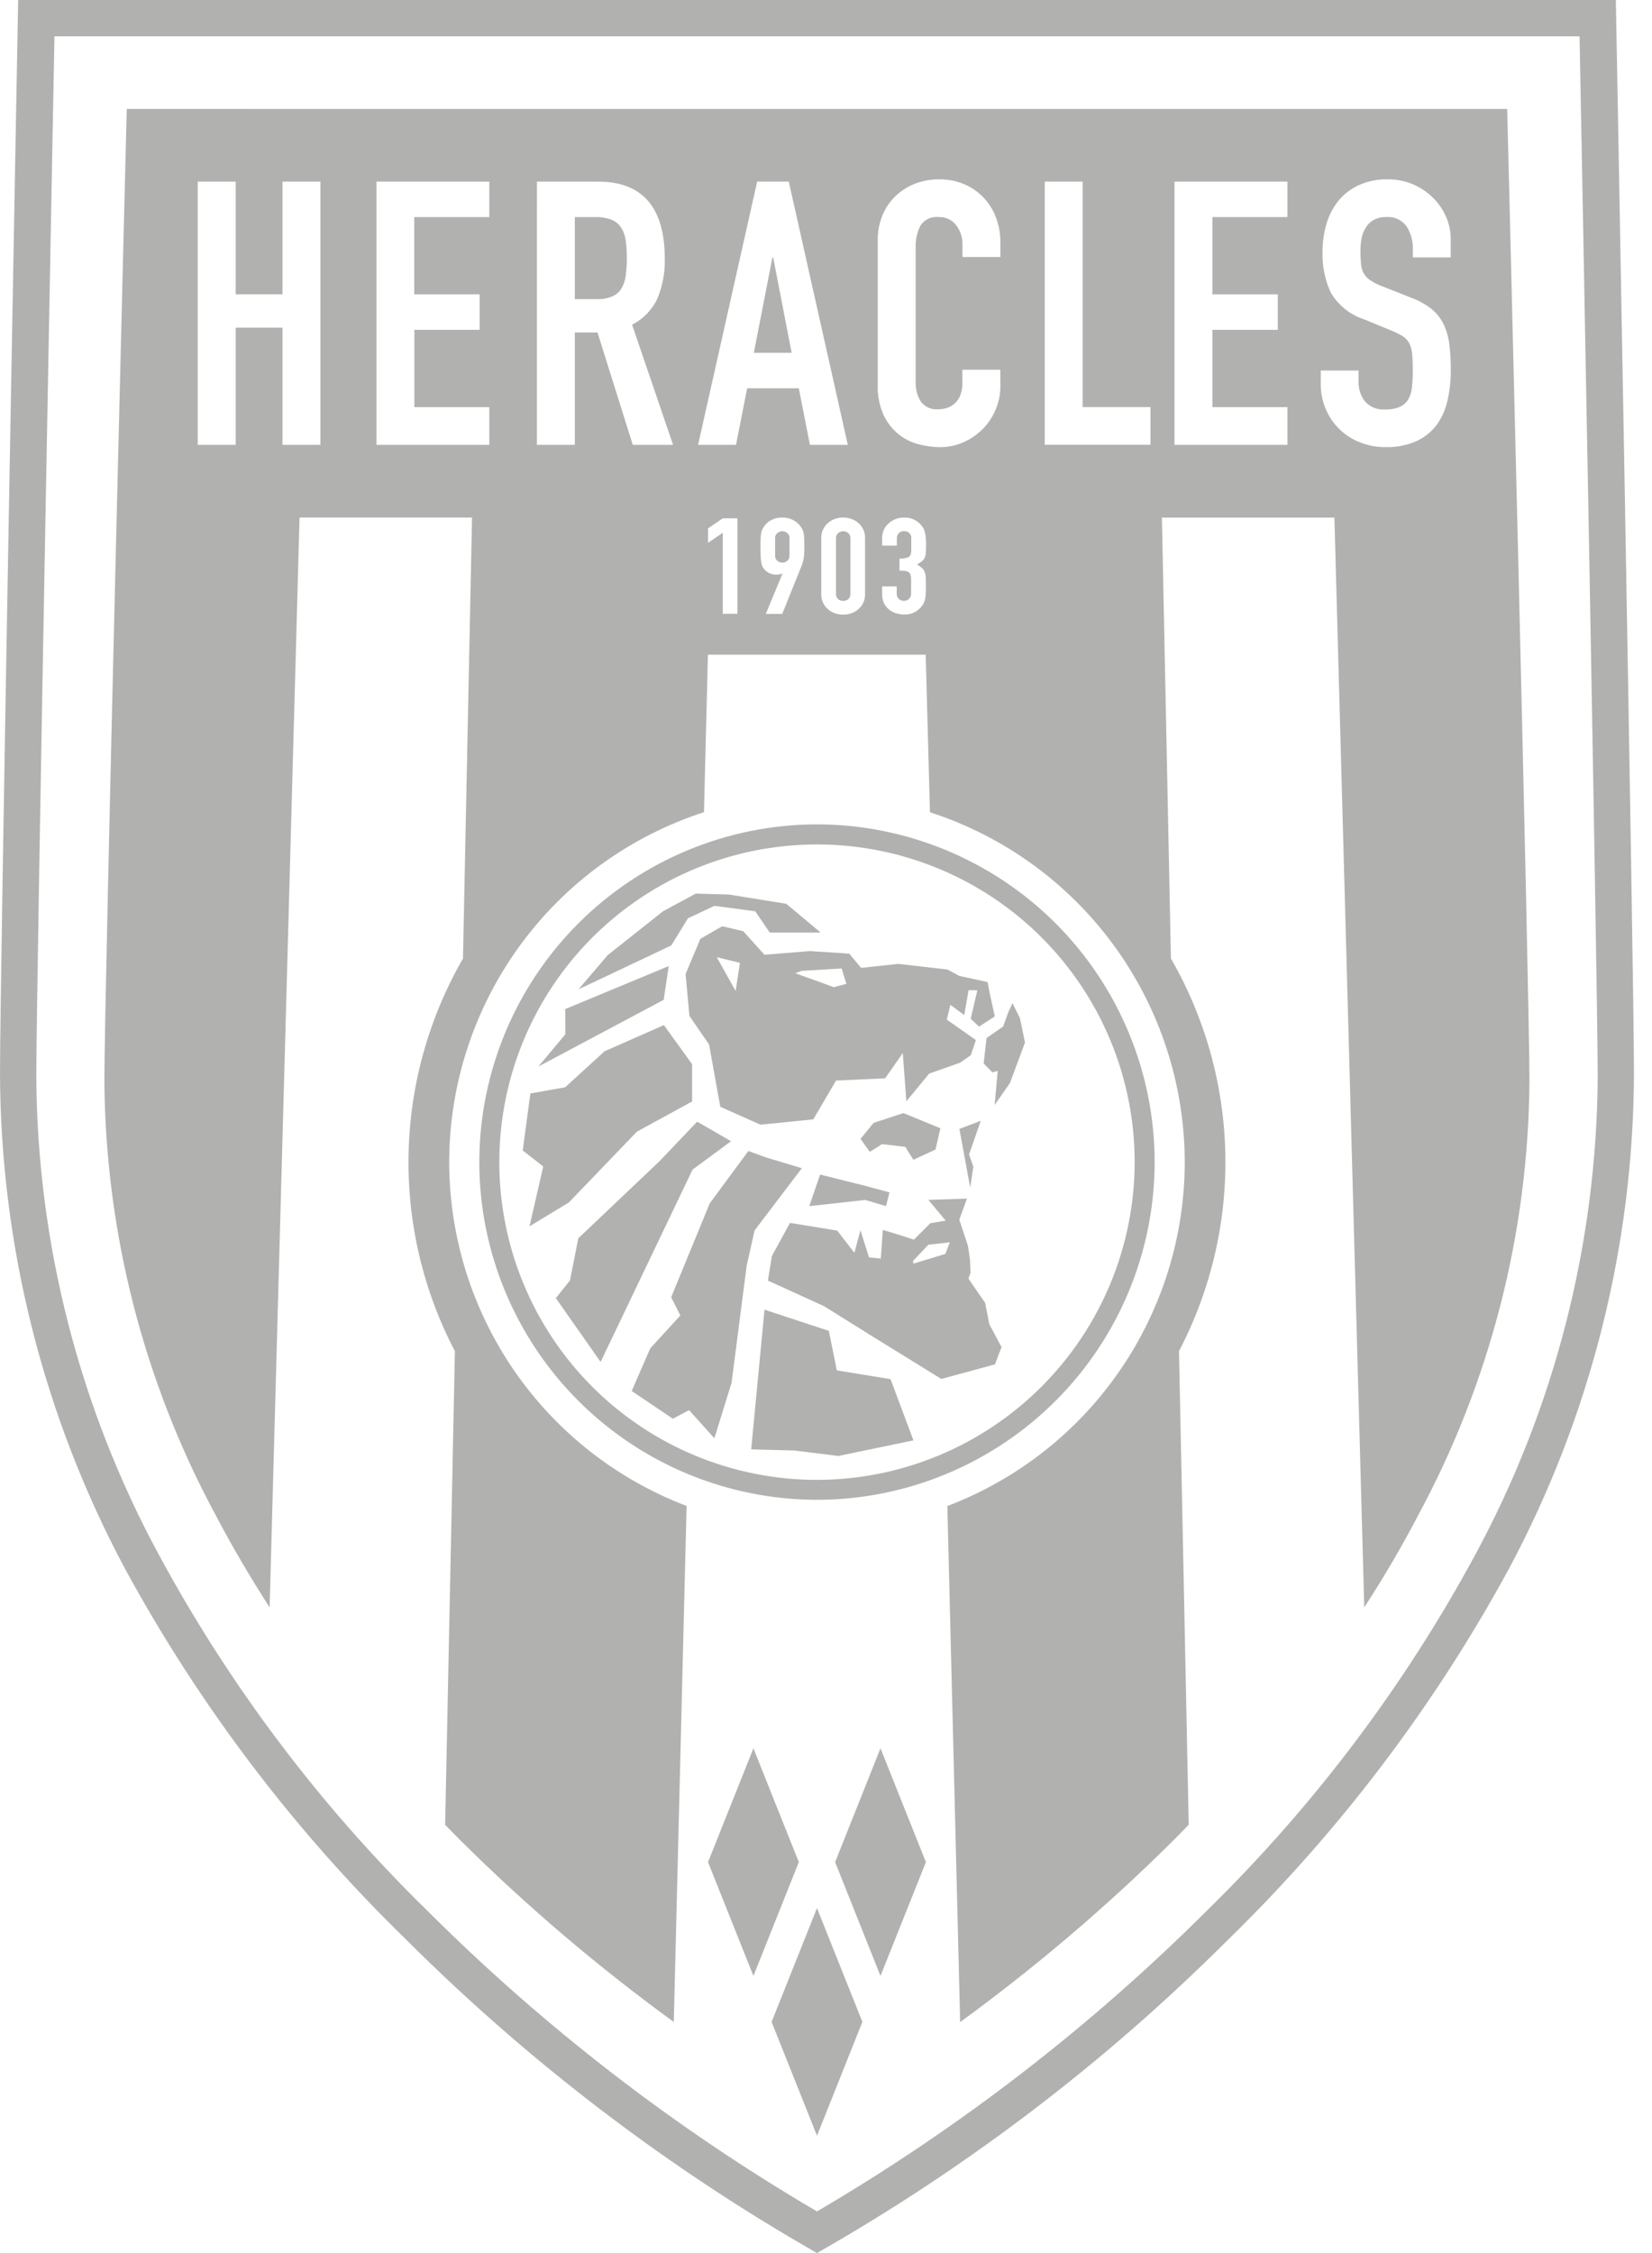
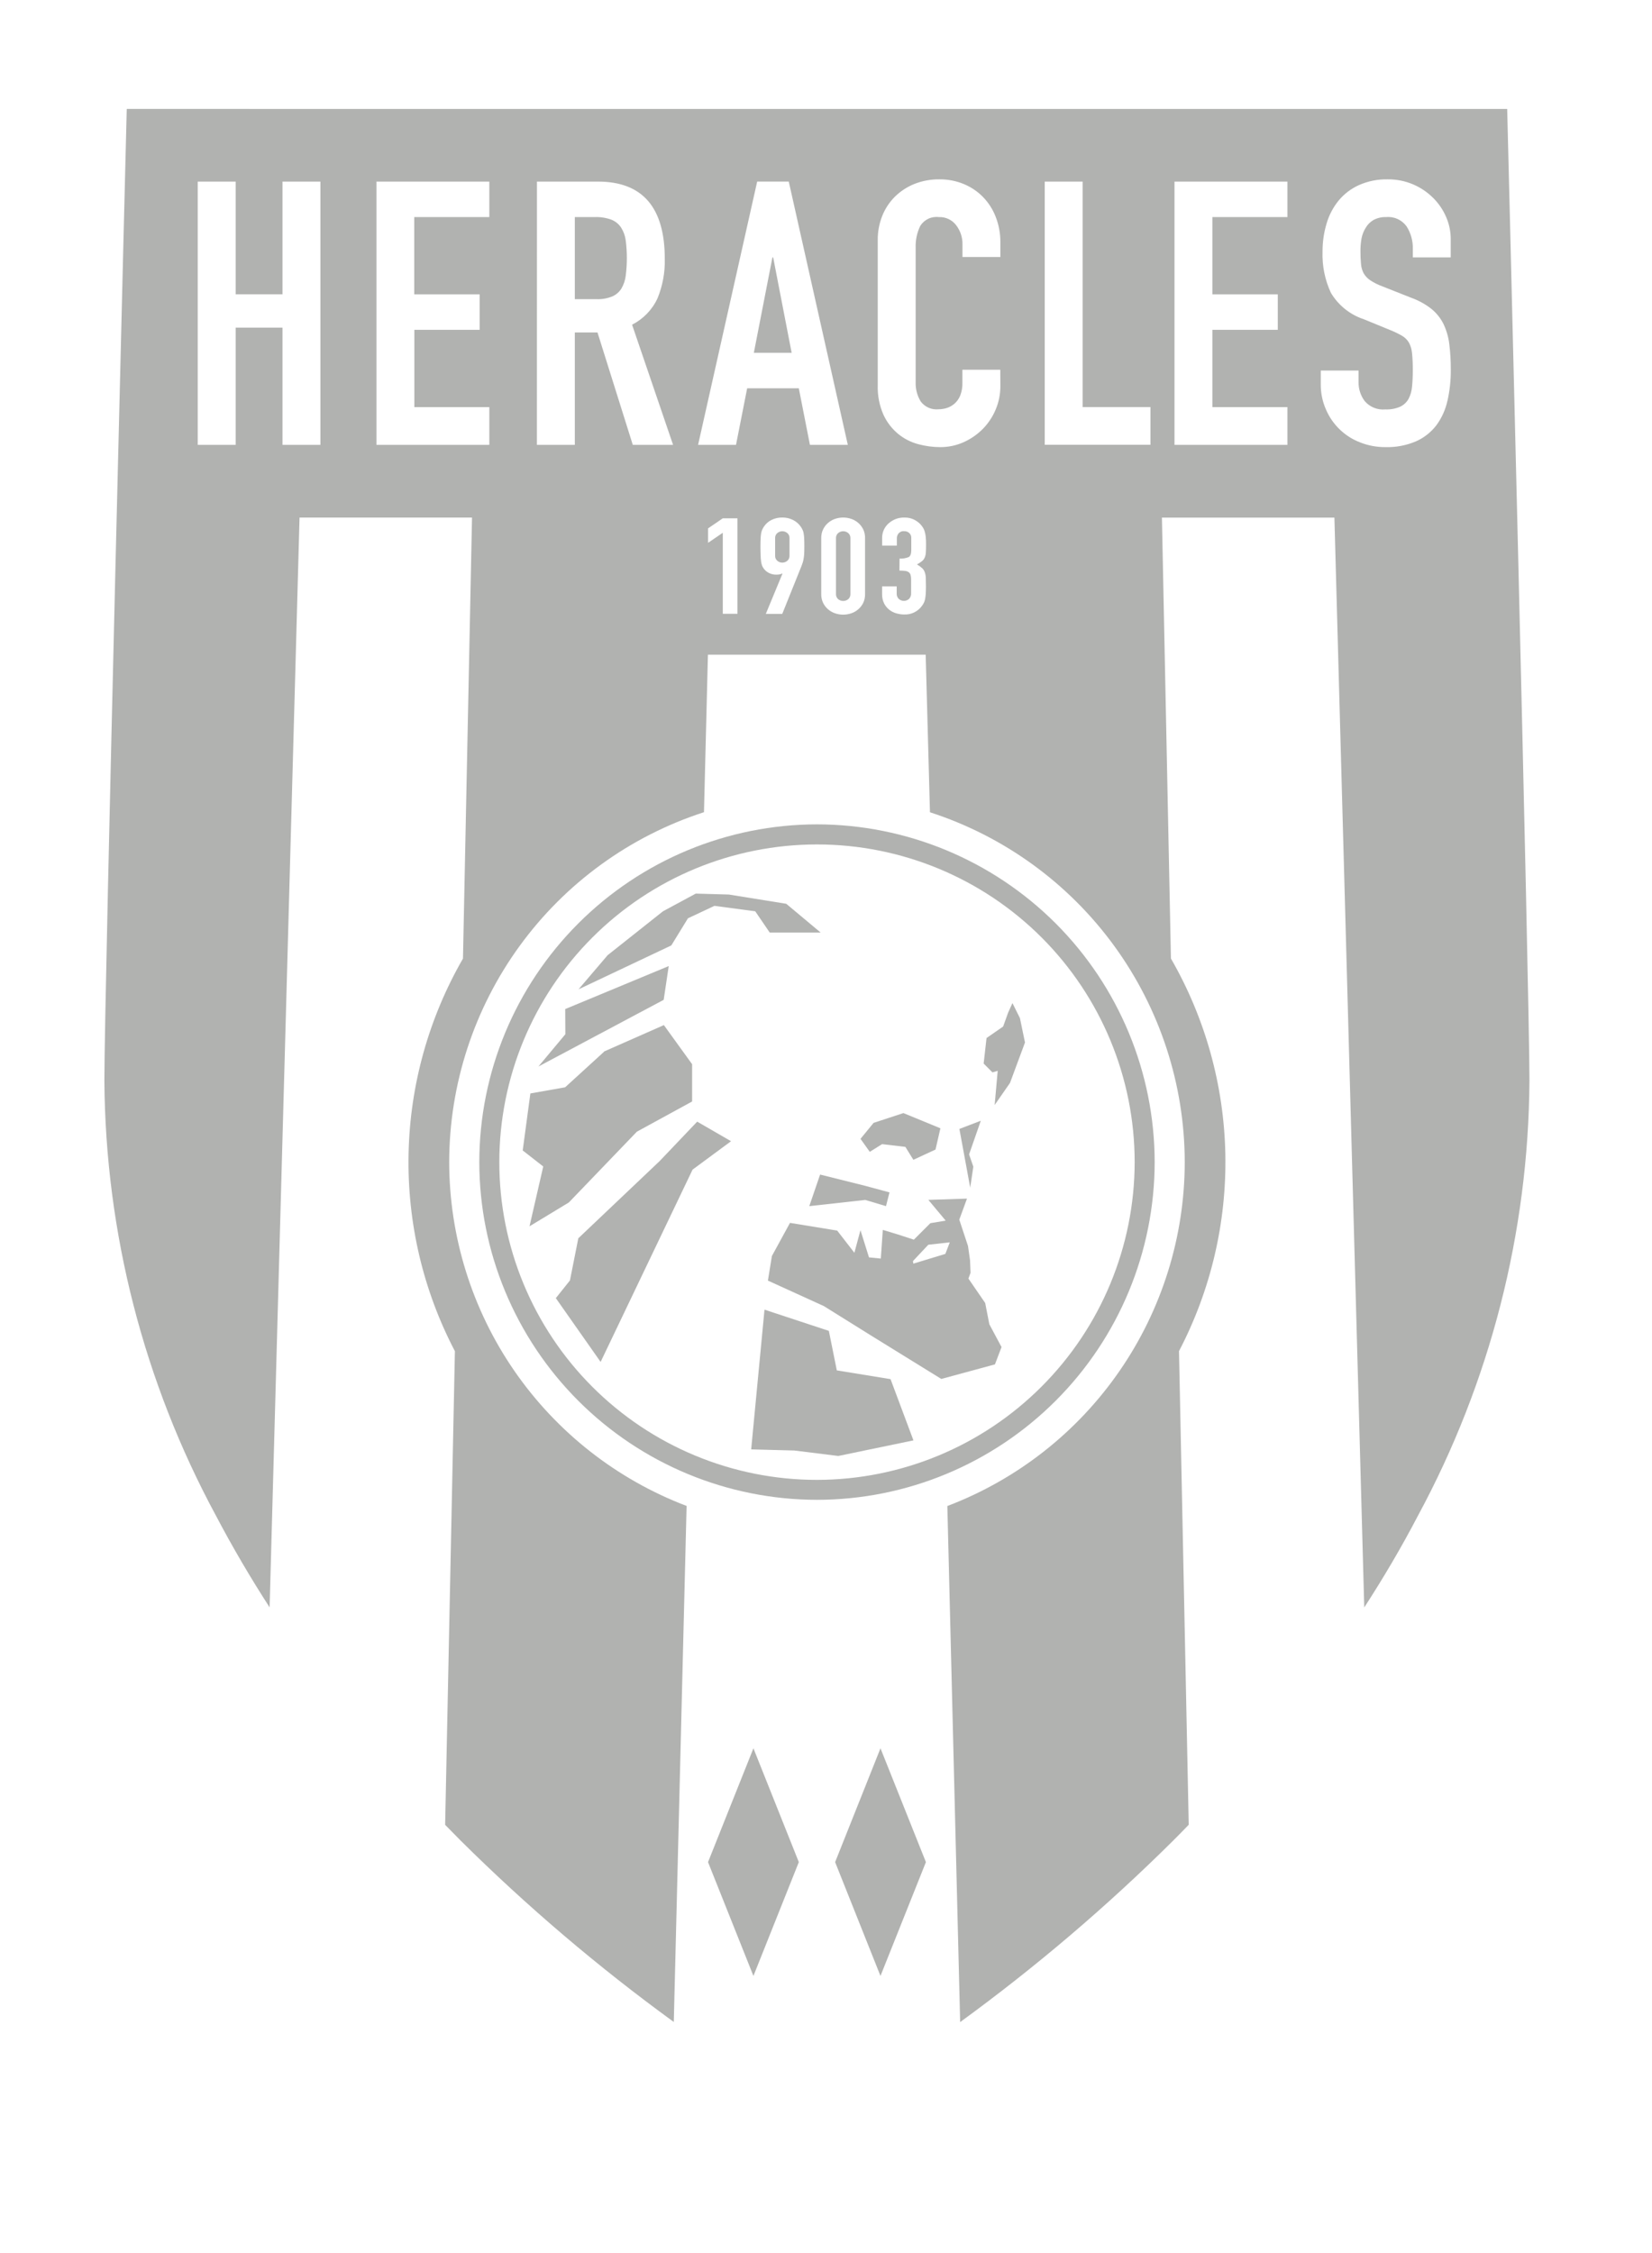
<svg xmlns="http://www.w3.org/2000/svg" width="44" height="60" viewBox="0 0 44 60" fill="none">
  <g clip-path="url(#clip0_2043:2829)">
-     <path d="M43.037 0H0.484C0.484 0 0 25.941 0 28.582C0.015 33.191 1.161 37.727 3.337 41.79C5.325 45.44 7.852 48.77 10.832 51.667C14.089 54.916 17.764 57.718 21.76 60C25.757 57.724 29.433 54.924 32.689 51.675C35.669 48.774 38.196 45.441 40.184 41.788C42.359 37.725 43.505 33.189 43.52 28.58C43.52 25.941 43.037 0 43.037 0ZM39.304 41.382C37.412 44.884 35.003 48.082 32.159 50.867C29.047 53.972 25.553 56.668 21.76 58.891C17.967 56.668 14.473 53.971 11.363 50.864C8.517 48.08 6.109 44.882 4.218 41.379C2.114 37.483 0.998 33.13 0.967 28.703C0.967 26.168 1.451 0.967 1.451 0.967H42.07C42.07 0.967 42.553 26.168 42.554 28.703C42.522 33.131 41.407 37.484 39.304 41.382V41.382Z" fill="#B1B2B0" />
    <path d="M20.702 14.197C20.683 14.213 20.668 14.234 20.658 14.257C20.648 14.28 20.644 14.305 20.645 14.329V14.8C20.644 14.825 20.648 14.85 20.658 14.873C20.668 14.896 20.683 14.916 20.702 14.933C20.739 14.965 20.787 14.983 20.836 14.983C20.886 14.983 20.933 14.965 20.971 14.933C20.99 14.916 21.005 14.896 21.015 14.873C21.024 14.85 21.029 14.825 21.028 14.8V14.329C21.029 14.305 21.024 14.28 21.015 14.257C21.005 14.234 20.99 14.213 20.971 14.197C20.933 14.165 20.886 14.147 20.836 14.147C20.787 14.147 20.739 14.165 20.702 14.197V14.197Z" fill="#B1B2B0" />
    <path d="M16.543 6.061C16.48 5.965 16.388 5.891 16.281 5.849C16.138 5.798 15.987 5.775 15.835 5.781H15.31V7.967H15.884C16.03 7.973 16.175 7.948 16.31 7.893C16.41 7.849 16.495 7.775 16.552 7.682C16.613 7.577 16.652 7.461 16.666 7.341C16.706 7.03 16.706 6.716 16.666 6.405C16.651 6.283 16.609 6.165 16.543 6.061Z" fill="#B1B2B0" />
    <path d="M22.32 14.199C22.302 14.216 22.288 14.236 22.279 14.258C22.27 14.281 22.265 14.305 22.266 14.329V15.822C22.265 15.847 22.27 15.871 22.279 15.893C22.288 15.916 22.302 15.936 22.32 15.953C22.358 15.986 22.407 16.004 22.458 16.004C22.509 16.004 22.558 15.986 22.596 15.953C22.614 15.936 22.628 15.916 22.637 15.893C22.646 15.871 22.651 15.847 22.65 15.822V14.329C22.651 14.305 22.646 14.281 22.637 14.258C22.627 14.236 22.614 14.216 22.596 14.199C22.558 14.166 22.509 14.147 22.458 14.147C22.407 14.147 22.358 14.166 22.32 14.199Z" fill="#B1B2B0" />
    <path d="M3.376 2.901C3.376 2.901 2.78 26.468 2.78 28.782C2.808 32.825 3.827 36.799 5.748 40.356C6.193 41.203 6.674 42.02 7.181 42.805L7.978 13.783H12.572L12.331 25.527C11.418 27.111 10.919 28.9 10.882 30.727C10.844 32.555 11.268 34.363 12.116 35.983L11.856 48.596C11.993 48.736 12.129 48.875 12.266 49.013C14.033 50.766 15.932 52.382 17.946 53.846L18.287 40.104C16.43 39.398 14.831 38.144 13.701 36.509C12.572 34.874 11.967 32.934 11.964 30.947C11.967 28.877 12.625 26.86 13.844 25.186C15.063 23.512 16.78 22.267 18.75 21.629L18.855 17.435H24.655L24.769 21.631C26.739 22.269 28.456 23.514 29.675 25.188C30.894 26.862 31.552 28.879 31.555 30.95C31.552 32.937 30.946 34.876 29.817 36.511C28.688 38.146 27.089 39.4 25.232 40.106L25.573 53.849C27.586 52.383 29.485 50.766 31.252 49.011C31.388 48.875 31.525 48.736 31.661 48.594L31.402 35.981C32.249 34.361 32.673 32.554 32.636 30.726C32.598 28.898 32.1 27.11 31.187 25.526L30.947 13.784H35.541L36.336 42.807C36.845 42.022 37.327 41.206 37.769 40.359C39.691 36.801 40.71 32.826 40.736 28.782C40.736 26.468 40.143 2.902 40.143 2.902L3.376 2.901ZM8.534 11.847H7.524V8.725H6.277V11.847H5.267V4.836H6.277V7.838H7.524V4.836H8.534L8.534 11.847ZM13.033 5.781H11.033V7.839H12.775V8.784H11.036V10.842H13.033V11.847H10.027V4.836H13.033L13.033 5.781ZM16.854 11.847L15.914 8.854H15.31V11.847H14.3L14.301 4.836H15.925C17.112 4.836 17.706 5.522 17.706 6.894C17.715 7.253 17.649 7.61 17.513 7.943C17.373 8.247 17.134 8.495 16.835 8.647L17.927 11.847L16.854 11.847ZM19.642 16.346H19.251V14.188L18.859 14.456V14.071L19.251 13.803H19.642V16.346ZM21.419 14.742C21.417 14.786 21.413 14.83 21.405 14.874C21.4 14.908 21.392 14.942 21.382 14.975C21.373 15.005 21.362 15.036 21.349 15.069L20.835 16.348H20.397L20.84 15.278L20.833 15.271C20.815 15.282 20.795 15.29 20.774 15.294C20.739 15.301 20.703 15.304 20.668 15.303C20.601 15.303 20.535 15.287 20.476 15.256C20.422 15.229 20.375 15.188 20.34 15.139C20.322 15.115 20.308 15.089 20.297 15.062C20.285 15.027 20.277 14.992 20.272 14.957C20.265 14.903 20.26 14.849 20.259 14.794C20.256 14.729 20.254 14.646 20.254 14.546C20.254 14.463 20.256 14.394 20.259 14.341C20.26 14.295 20.265 14.25 20.272 14.205C20.277 14.172 20.287 14.14 20.299 14.11C20.312 14.082 20.327 14.054 20.344 14.028C20.394 13.95 20.465 13.887 20.549 13.846C20.639 13.802 20.738 13.78 20.838 13.782C20.939 13.781 21.038 13.804 21.127 13.85C21.209 13.892 21.279 13.954 21.331 14.03C21.348 14.056 21.363 14.084 21.377 14.112C21.391 14.142 21.401 14.174 21.405 14.207C21.413 14.252 21.417 14.297 21.419 14.343C21.422 14.397 21.423 14.465 21.423 14.548C21.423 14.63 21.422 14.695 21.419 14.742L21.419 14.742ZM21.276 10.341H19.9L19.603 11.847H18.593L20.167 4.835H21.008L22.581 11.847H21.572L21.276 10.341ZM23.04 15.822C23.042 15.901 23.026 15.979 22.993 16.051C22.962 16.116 22.918 16.174 22.864 16.222C22.81 16.27 22.747 16.307 22.678 16.331C22.535 16.381 22.38 16.381 22.236 16.331C22.168 16.307 22.105 16.27 22.05 16.222C21.996 16.174 21.952 16.116 21.921 16.051C21.888 15.979 21.872 15.901 21.873 15.822V14.329C21.872 14.25 21.888 14.172 21.921 14.101C21.952 14.035 21.996 13.977 22.05 13.929C22.105 13.881 22.168 13.844 22.236 13.82C22.38 13.77 22.535 13.77 22.678 13.82C22.747 13.844 22.81 13.881 22.864 13.929C22.918 13.977 22.962 14.036 22.993 14.101C23.026 14.172 23.042 14.25 23.04 14.329V15.822ZM24.563 15.132C24.594 15.162 24.617 15.2 24.631 15.241C24.648 15.289 24.657 15.34 24.658 15.391C24.66 15.449 24.662 15.523 24.662 15.614C24.662 15.697 24.66 15.765 24.656 15.819C24.653 15.864 24.647 15.91 24.639 15.955C24.632 15.988 24.622 16.02 24.608 16.05C24.594 16.078 24.577 16.106 24.558 16.132C24.504 16.208 24.431 16.269 24.346 16.31C24.262 16.351 24.168 16.369 24.074 16.364C24.008 16.363 23.942 16.353 23.878 16.335C23.81 16.317 23.746 16.285 23.69 16.242C23.632 16.197 23.584 16.14 23.55 16.074C23.511 15.996 23.492 15.909 23.494 15.821V15.616H23.883V15.805C23.881 15.857 23.899 15.908 23.934 15.946C23.973 15.982 24.023 16.002 24.075 16.002C24.127 16.002 24.177 15.982 24.215 15.946C24.233 15.926 24.247 15.903 24.256 15.877C24.265 15.852 24.268 15.825 24.267 15.798V15.434C24.268 15.393 24.263 15.353 24.253 15.313C24.246 15.284 24.229 15.258 24.205 15.24C24.177 15.22 24.145 15.208 24.111 15.204C24.06 15.198 24.008 15.195 23.956 15.195L23.959 14.875C24.042 14.881 24.126 14.867 24.203 14.835C24.248 14.809 24.271 14.748 24.271 14.653V14.324C24.272 14.3 24.267 14.277 24.259 14.255C24.25 14.232 24.236 14.213 24.219 14.196C24.181 14.161 24.131 14.143 24.079 14.146C24.051 14.143 24.023 14.147 23.997 14.158C23.972 14.169 23.949 14.185 23.931 14.207C23.904 14.241 23.889 14.282 23.887 14.325V14.53H23.495V14.319C23.495 14.246 23.511 14.174 23.541 14.108C23.571 14.043 23.615 13.984 23.668 13.937C23.724 13.888 23.788 13.849 23.857 13.822C23.93 13.794 24.009 13.781 24.087 13.783C24.18 13.78 24.272 13.8 24.354 13.842C24.413 13.873 24.468 13.913 24.514 13.961C24.539 13.988 24.562 14.018 24.582 14.049C24.602 14.081 24.618 14.116 24.628 14.152C24.642 14.199 24.651 14.247 24.656 14.295C24.663 14.363 24.666 14.431 24.665 14.499C24.665 14.588 24.663 14.659 24.659 14.714C24.657 14.761 24.647 14.807 24.628 14.85C24.612 14.887 24.587 14.919 24.555 14.945C24.514 14.977 24.47 15.006 24.423 15.031C24.473 15.059 24.52 15.093 24.562 15.132L24.563 15.132ZM26.644 6.844H25.635V6.51C25.639 6.325 25.58 6.145 25.467 5.998C25.414 5.928 25.345 5.872 25.266 5.834C25.187 5.796 25.1 5.778 25.012 5.781C24.915 5.769 24.817 5.783 24.728 5.824C24.64 5.865 24.565 5.931 24.512 6.013C24.423 6.195 24.381 6.396 24.388 6.599V10.183C24.383 10.363 24.43 10.541 24.525 10.695C24.58 10.767 24.653 10.824 24.737 10.86C24.821 10.896 24.912 10.909 25.003 10.899C25.075 10.899 25.146 10.887 25.215 10.866C25.291 10.842 25.36 10.803 25.42 10.752C25.488 10.693 25.54 10.619 25.574 10.536C25.616 10.426 25.637 10.309 25.633 10.191V9.846H26.642L26.644 10.282C26.645 10.495 26.603 10.706 26.521 10.902C26.441 11.095 26.325 11.27 26.18 11.419C26.033 11.568 25.86 11.688 25.67 11.774C25.472 11.863 25.258 11.909 25.041 11.907C24.844 11.907 24.648 11.88 24.457 11.829C24.262 11.777 24.079 11.684 23.923 11.556C23.756 11.418 23.623 11.245 23.532 11.049C23.421 10.798 23.369 10.525 23.378 10.251V6.392C23.376 6.173 23.417 5.955 23.497 5.752C23.573 5.56 23.687 5.386 23.833 5.24C23.982 5.093 24.159 4.977 24.353 4.899C24.566 4.815 24.793 4.773 25.021 4.776C25.242 4.774 25.461 4.816 25.665 4.899C25.858 4.978 26.033 5.095 26.179 5.243C26.328 5.396 26.444 5.577 26.52 5.775C26.604 5.99 26.646 6.219 26.644 6.45L26.644 6.844ZM30.642 11.845H27.826V4.836H28.835V10.841H30.642L30.642 11.845ZM34.29 5.781H32.291V7.839H34.033V8.784H32.291V10.842H34.29V11.847H31.282V4.836H34.29V5.781ZM38.552 10.671C38.501 10.906 38.402 11.127 38.26 11.321C38.119 11.507 37.934 11.654 37.721 11.75C37.463 11.861 37.184 11.915 36.902 11.907C36.669 11.909 36.437 11.866 36.22 11.779C36.018 11.701 35.834 11.583 35.679 11.432C35.523 11.282 35.399 11.101 35.315 10.902C35.223 10.694 35.177 10.469 35.178 10.242V9.868H36.184V10.183C36.183 10.363 36.24 10.537 36.348 10.681C36.414 10.759 36.499 10.821 36.595 10.859C36.691 10.898 36.794 10.913 36.897 10.903C37.034 10.909 37.171 10.884 37.297 10.829C37.389 10.784 37.465 10.713 37.515 10.624C37.569 10.522 37.6 10.41 37.609 10.295C37.622 10.163 37.629 10.019 37.629 9.861C37.63 9.71 37.624 9.559 37.609 9.408C37.601 9.308 37.573 9.211 37.525 9.122C37.481 9.049 37.42 8.988 37.347 8.945C37.25 8.889 37.149 8.839 37.045 8.797L36.323 8.501C35.956 8.38 35.645 8.13 35.447 7.797C35.288 7.454 35.212 7.078 35.225 6.699C35.224 6.445 35.26 6.192 35.334 5.949C35.399 5.726 35.509 5.518 35.656 5.338C35.802 5.163 35.986 5.023 36.195 4.929C36.434 4.823 36.694 4.771 36.956 4.776C37.192 4.773 37.427 4.82 37.644 4.913C37.843 4.999 38.025 5.123 38.178 5.277C38.323 5.423 38.439 5.595 38.519 5.784C38.598 5.966 38.638 6.162 38.639 6.36V6.854H37.63V6.628C37.635 6.417 37.578 6.21 37.466 6.032C37.405 5.946 37.323 5.878 37.227 5.833C37.131 5.789 37.026 5.771 36.92 5.781C36.802 5.776 36.684 5.804 36.579 5.86C36.495 5.91 36.425 5.98 36.375 6.065C36.321 6.151 36.284 6.246 36.264 6.346C36.244 6.458 36.234 6.573 36.235 6.687C36.234 6.804 36.239 6.92 36.25 7.036C36.257 7.123 36.282 7.207 36.323 7.283C36.367 7.356 36.426 7.418 36.497 7.465C36.595 7.529 36.699 7.582 36.809 7.622L37.58 7.927C37.777 7.997 37.962 8.098 38.126 8.227C38.261 8.337 38.371 8.475 38.448 8.631C38.527 8.799 38.579 8.978 38.601 9.163C38.629 9.389 38.642 9.617 38.641 9.845C38.643 10.123 38.614 10.4 38.553 10.671L38.552 10.671Z" fill="#B1B2B0" />
    <path d="M20.573 6.855L20.078 9.395H21.085L20.593 6.855H20.573Z" fill="#B1B2B0" />
-     <path d="M20.551 53.844L21.76 56.875L22.969 53.844L21.76 50.813L20.551 53.844Z" fill="#B1B2B0" />
    <path d="M20.067 46.558L18.858 49.589L20.067 52.62L21.276 49.589L20.067 46.558Z" fill="#B1B2B0" />
    <path d="M22.243 49.589L23.451 52.62L24.661 49.589L23.451 46.558L22.243 49.589Z" fill="#B1B2B0" />
    <path d="M30.754 30.948C30.751 28.563 29.803 26.277 28.117 24.59C26.43 22.904 24.144 21.956 21.76 21.953C19.375 21.956 17.089 22.905 15.403 24.591C13.717 26.277 12.768 28.563 12.766 30.948C12.768 33.332 13.717 35.618 15.403 37.304C17.089 38.99 19.375 39.938 21.76 39.941C24.144 39.939 26.43 38.99 28.116 37.304C29.803 35.618 30.751 33.332 30.754 30.948V30.948ZM13.299 30.949C13.299 28.705 14.19 26.553 15.777 24.966C17.363 23.379 19.516 22.488 21.76 22.488C24.004 22.488 26.156 23.379 27.743 24.966C29.329 26.553 30.221 28.705 30.221 30.949C30.218 33.192 29.326 35.342 27.739 36.928C26.153 38.515 24.003 39.407 21.76 39.41C20.649 39.41 19.548 39.191 18.522 38.766C17.495 38.341 16.562 37.717 15.777 36.932C14.991 36.146 14.368 35.213 13.943 34.187C13.517 33.16 13.299 32.06 13.299 30.949V30.949Z" fill="#B1B2B0" />
    <path d="M25.553 30.064L25.841 31.628L25.924 31.069L25.811 30.742L26.123 29.846L25.553 30.064Z" fill="#B1B2B0" />
    <path d="M23.494 30.469L24.114 30.542L24.327 30.886L24.917 30.613L25.047 30.047L24.062 29.642L23.268 29.902L22.919 30.328L23.166 30.674L23.494 30.469Z" fill="#B1B2B0" />
    <path d="M21.555 32.12L23.045 31.955L23.598 32.12L23.691 31.754L23.055 31.582L21.843 31.279L21.555 32.12Z" fill="#B1B2B0" />
    <path d="M26.199 28.323L26.433 28.558L26.573 28.517L26.492 29.427L26.901 28.838L27.3 27.762L27.165 27.112L26.966 26.713L26.852 26.964L26.718 27.337L26.276 27.643L26.199 28.323Z" fill="#B1B2B0" />
    <path d="M15.151 32.022L16.963 30.137L18.434 29.333V28.34L17.682 27.299L16.093 28L16.079 28.017L15.052 28.955L14.126 29.119L13.922 30.637L14.469 31.064L14.103 32.657L15.151 32.022Z" fill="#B1B2B0" />
    <path d="M18.323 24.455L19.029 24.123L20.115 24.268L20.501 24.834H21.857L20.941 24.068L19.413 23.822L18.531 23.797L17.658 24.268L16.184 25.437L15.409 26.346L17.88 25.177L18.323 24.455Z" fill="#B1B2B0" />
    <path d="M17.677 26.626L17.811 25.727L15.054 26.872L15.058 27.542L14.34 28.402L17.677 26.626Z" fill="#B1B2B0" />
-     <path d="M20.835 31.796L21.357 31.11L20.403 30.823L19.932 30.651L18.903 32.047L17.876 34.547L18.121 35.031L17.32 35.906L16.825 37.042L17.921 37.782L18.353 37.553L19.027 38.302L19.485 36.824L19.886 33.714L20.098 32.767L20.835 31.796Z" fill="#B1B2B0" />
    <path d="M19.471 30.391L18.569 29.87L17.57 30.919L15.403 32.976L15.18 34.099L14.804 34.57L15.997 36.269L18.446 31.148L19.471 30.391Z" fill="#B1B2B0" />
    <path d="M24.329 38.358L23.719 36.727L22.288 36.494L22.076 35.442L20.362 34.877L20.007 38.598L21.156 38.628L22.328 38.773L24.329 38.358Z" fill="#B1B2B0" />
    <path d="M26.24 34.7L26.234 34.691L25.793 34.049L25.85 33.895L25.836 33.559L25.782 33.181L25.55 32.48L25.755 31.92L24.726 31.953L25.188 32.506L24.779 32.574L24.34 33.013L23.904 32.871L23.513 32.753L23.46 33.516L23.145 33.485L22.918 32.76L22.756 33.362L22.298 32.771L21.041 32.566L20.559 33.448L20.453 34.103L21.943 34.782L23.2 35.566L25.071 36.722L26.5 36.334L26.675 35.873L26.35 35.265L26.24 34.7ZM25.179 33.392L24.327 33.651L24.316 33.583L24.725 33.148L25.297 33.084L25.179 33.392Z" fill="#B1B2B0" />
-     <path d="M20.362 25.426L19.796 24.799L19.236 24.666L18.654 25.001L18.26 25.939L18.362 27.055L18.886 27.816L19.184 29.474L20.254 29.951L21.662 29.809L22.267 28.776L23.575 28.716L24.045 28.044L24.141 29.328L24.748 28.591L25.576 28.298L25.857 28.101L25.993 27.698L25.217 27.152L25.314 26.76L25.683 27.033L25.797 26.369L26.031 26.373L25.854 27.13L26.076 27.34L26.496 27.067L26.359 26.445L26.304 26.153L25.552 25.989L25.233 25.818L23.926 25.669L22.934 25.775L22.62 25.396L21.57 25.328L20.362 25.426ZM19.593 26.39L19.091 25.491L19.709 25.641L19.593 26.39ZM22.542 26.201L22.207 26.289L21.732 26.115L21.18 25.918L21.351 25.854L22.417 25.791L22.542 26.201Z" fill="#B1B2B0" />
  </g>
  <defs>
    <clipPath id="clip0_2043:2829">
      <rect width="43.52" height="60" fill="white" />
    </clipPath>
  </defs>
</svg>